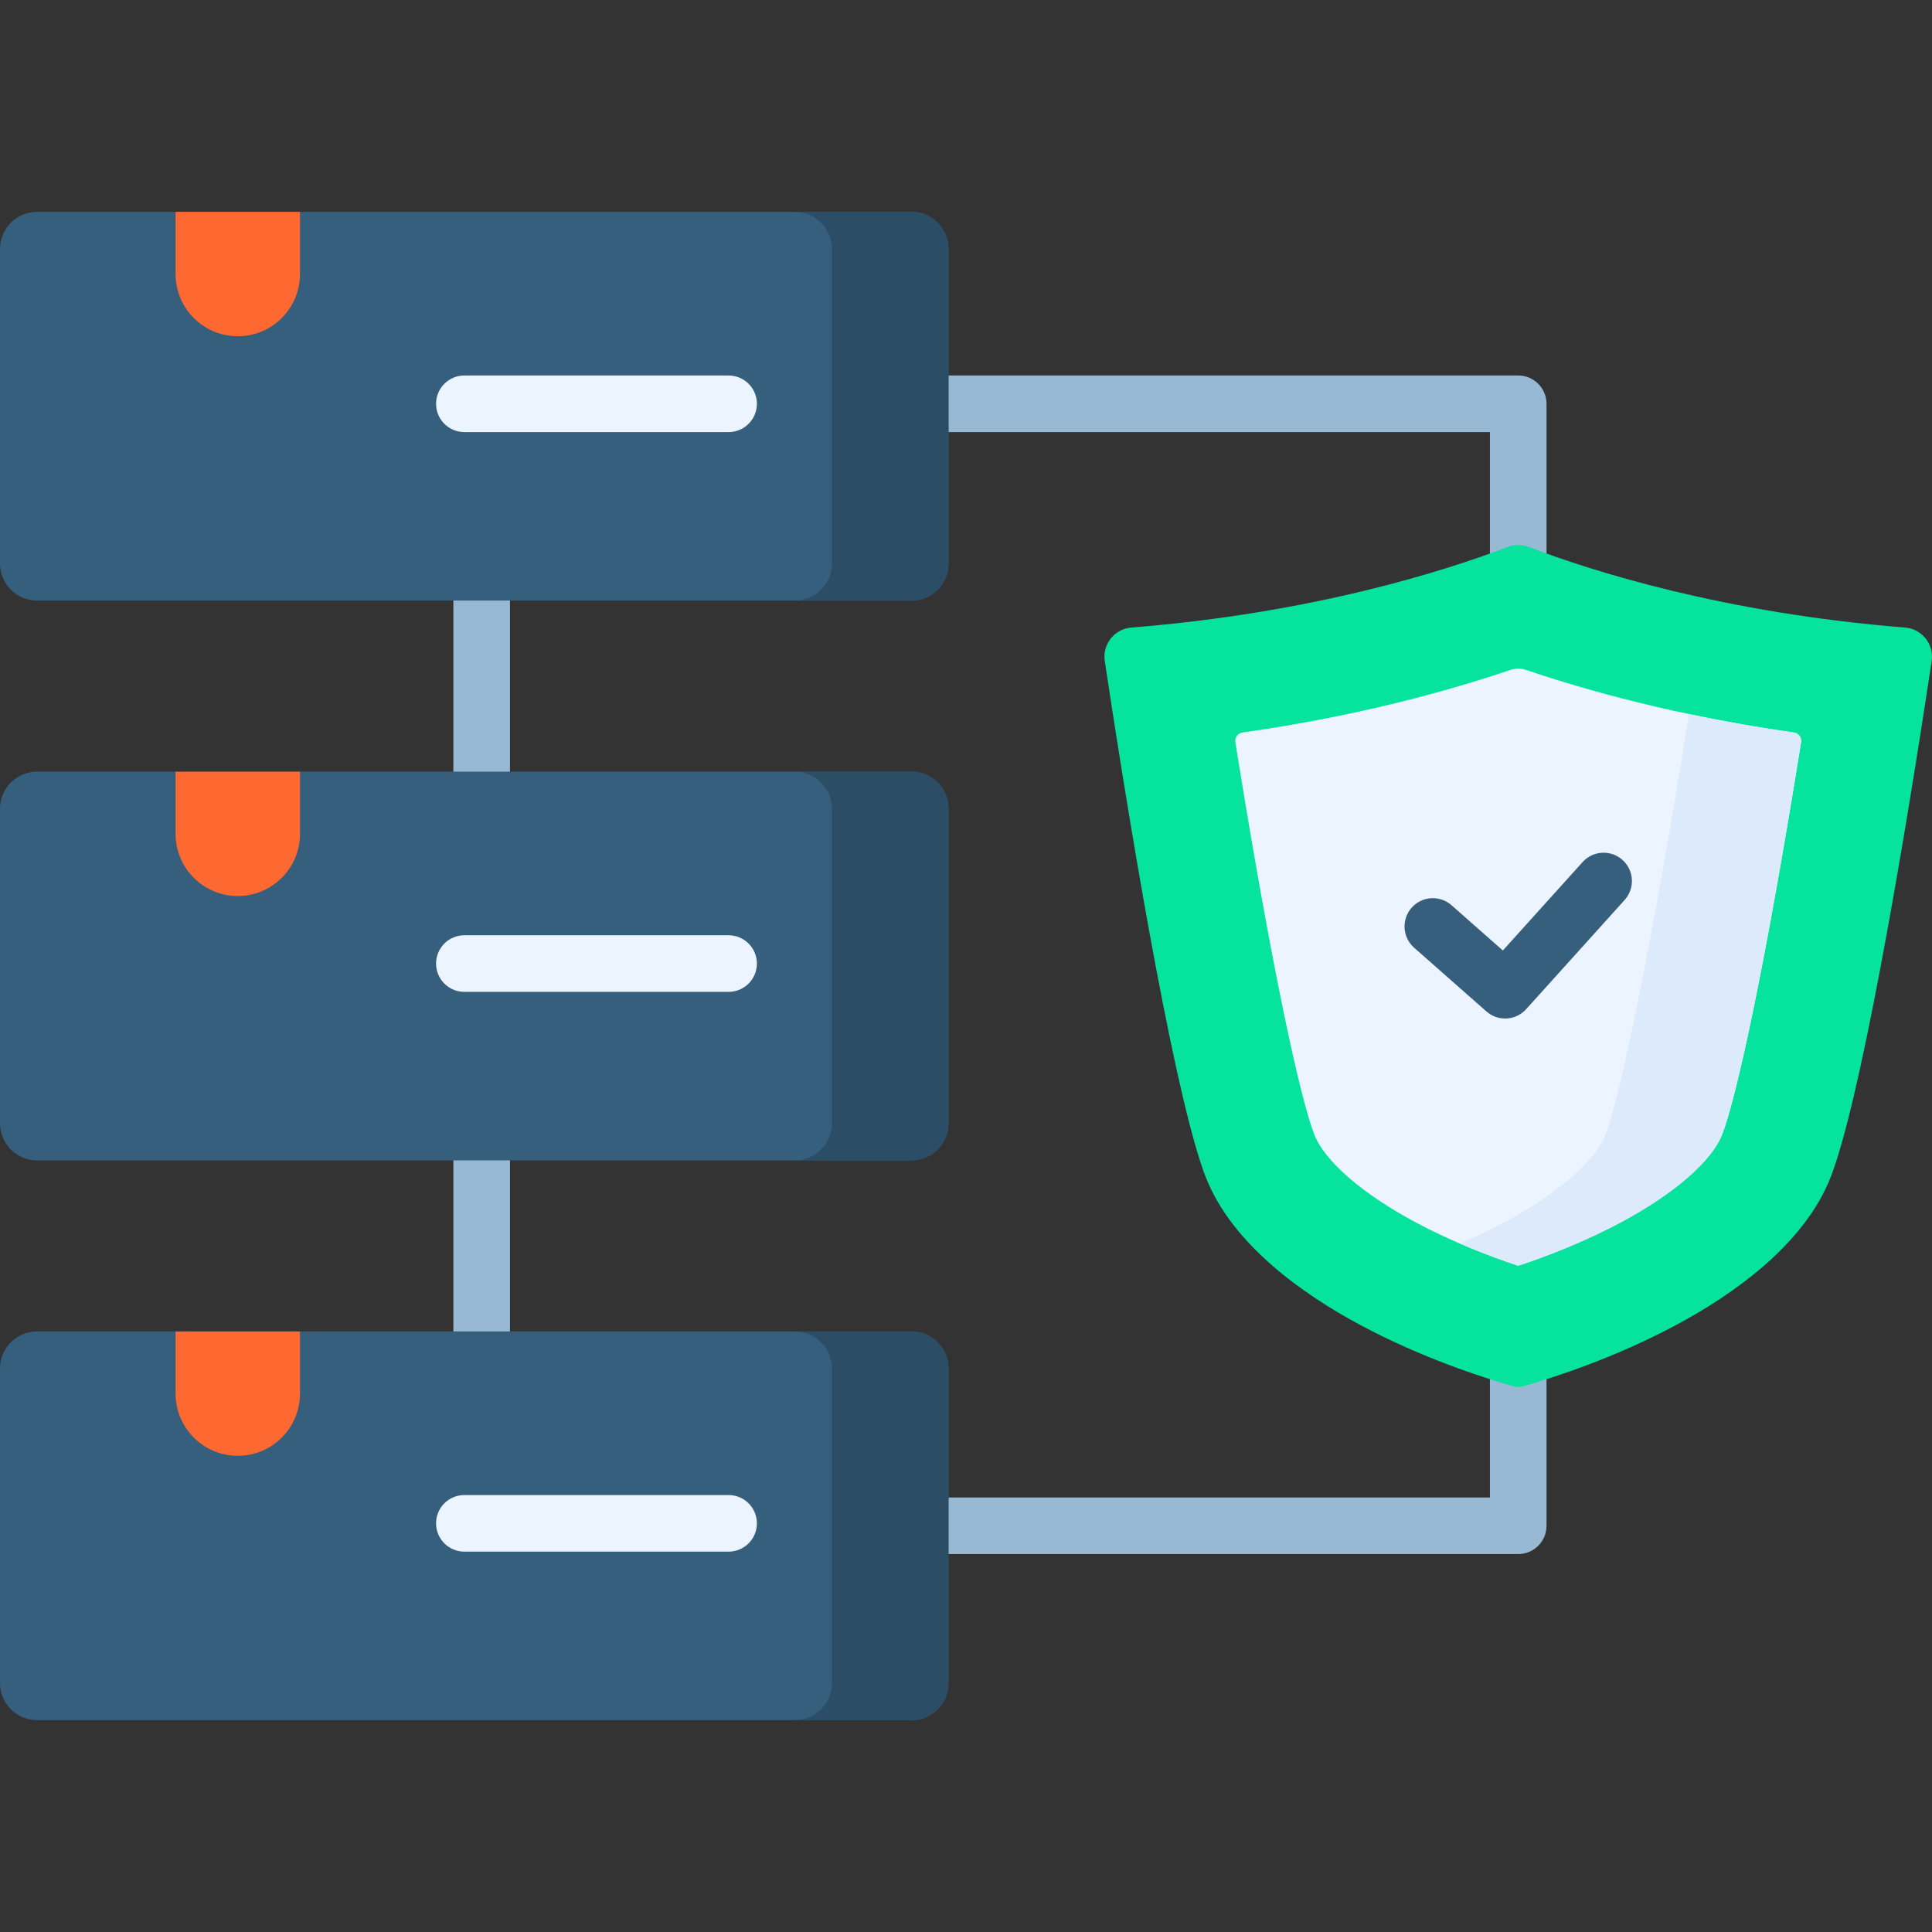
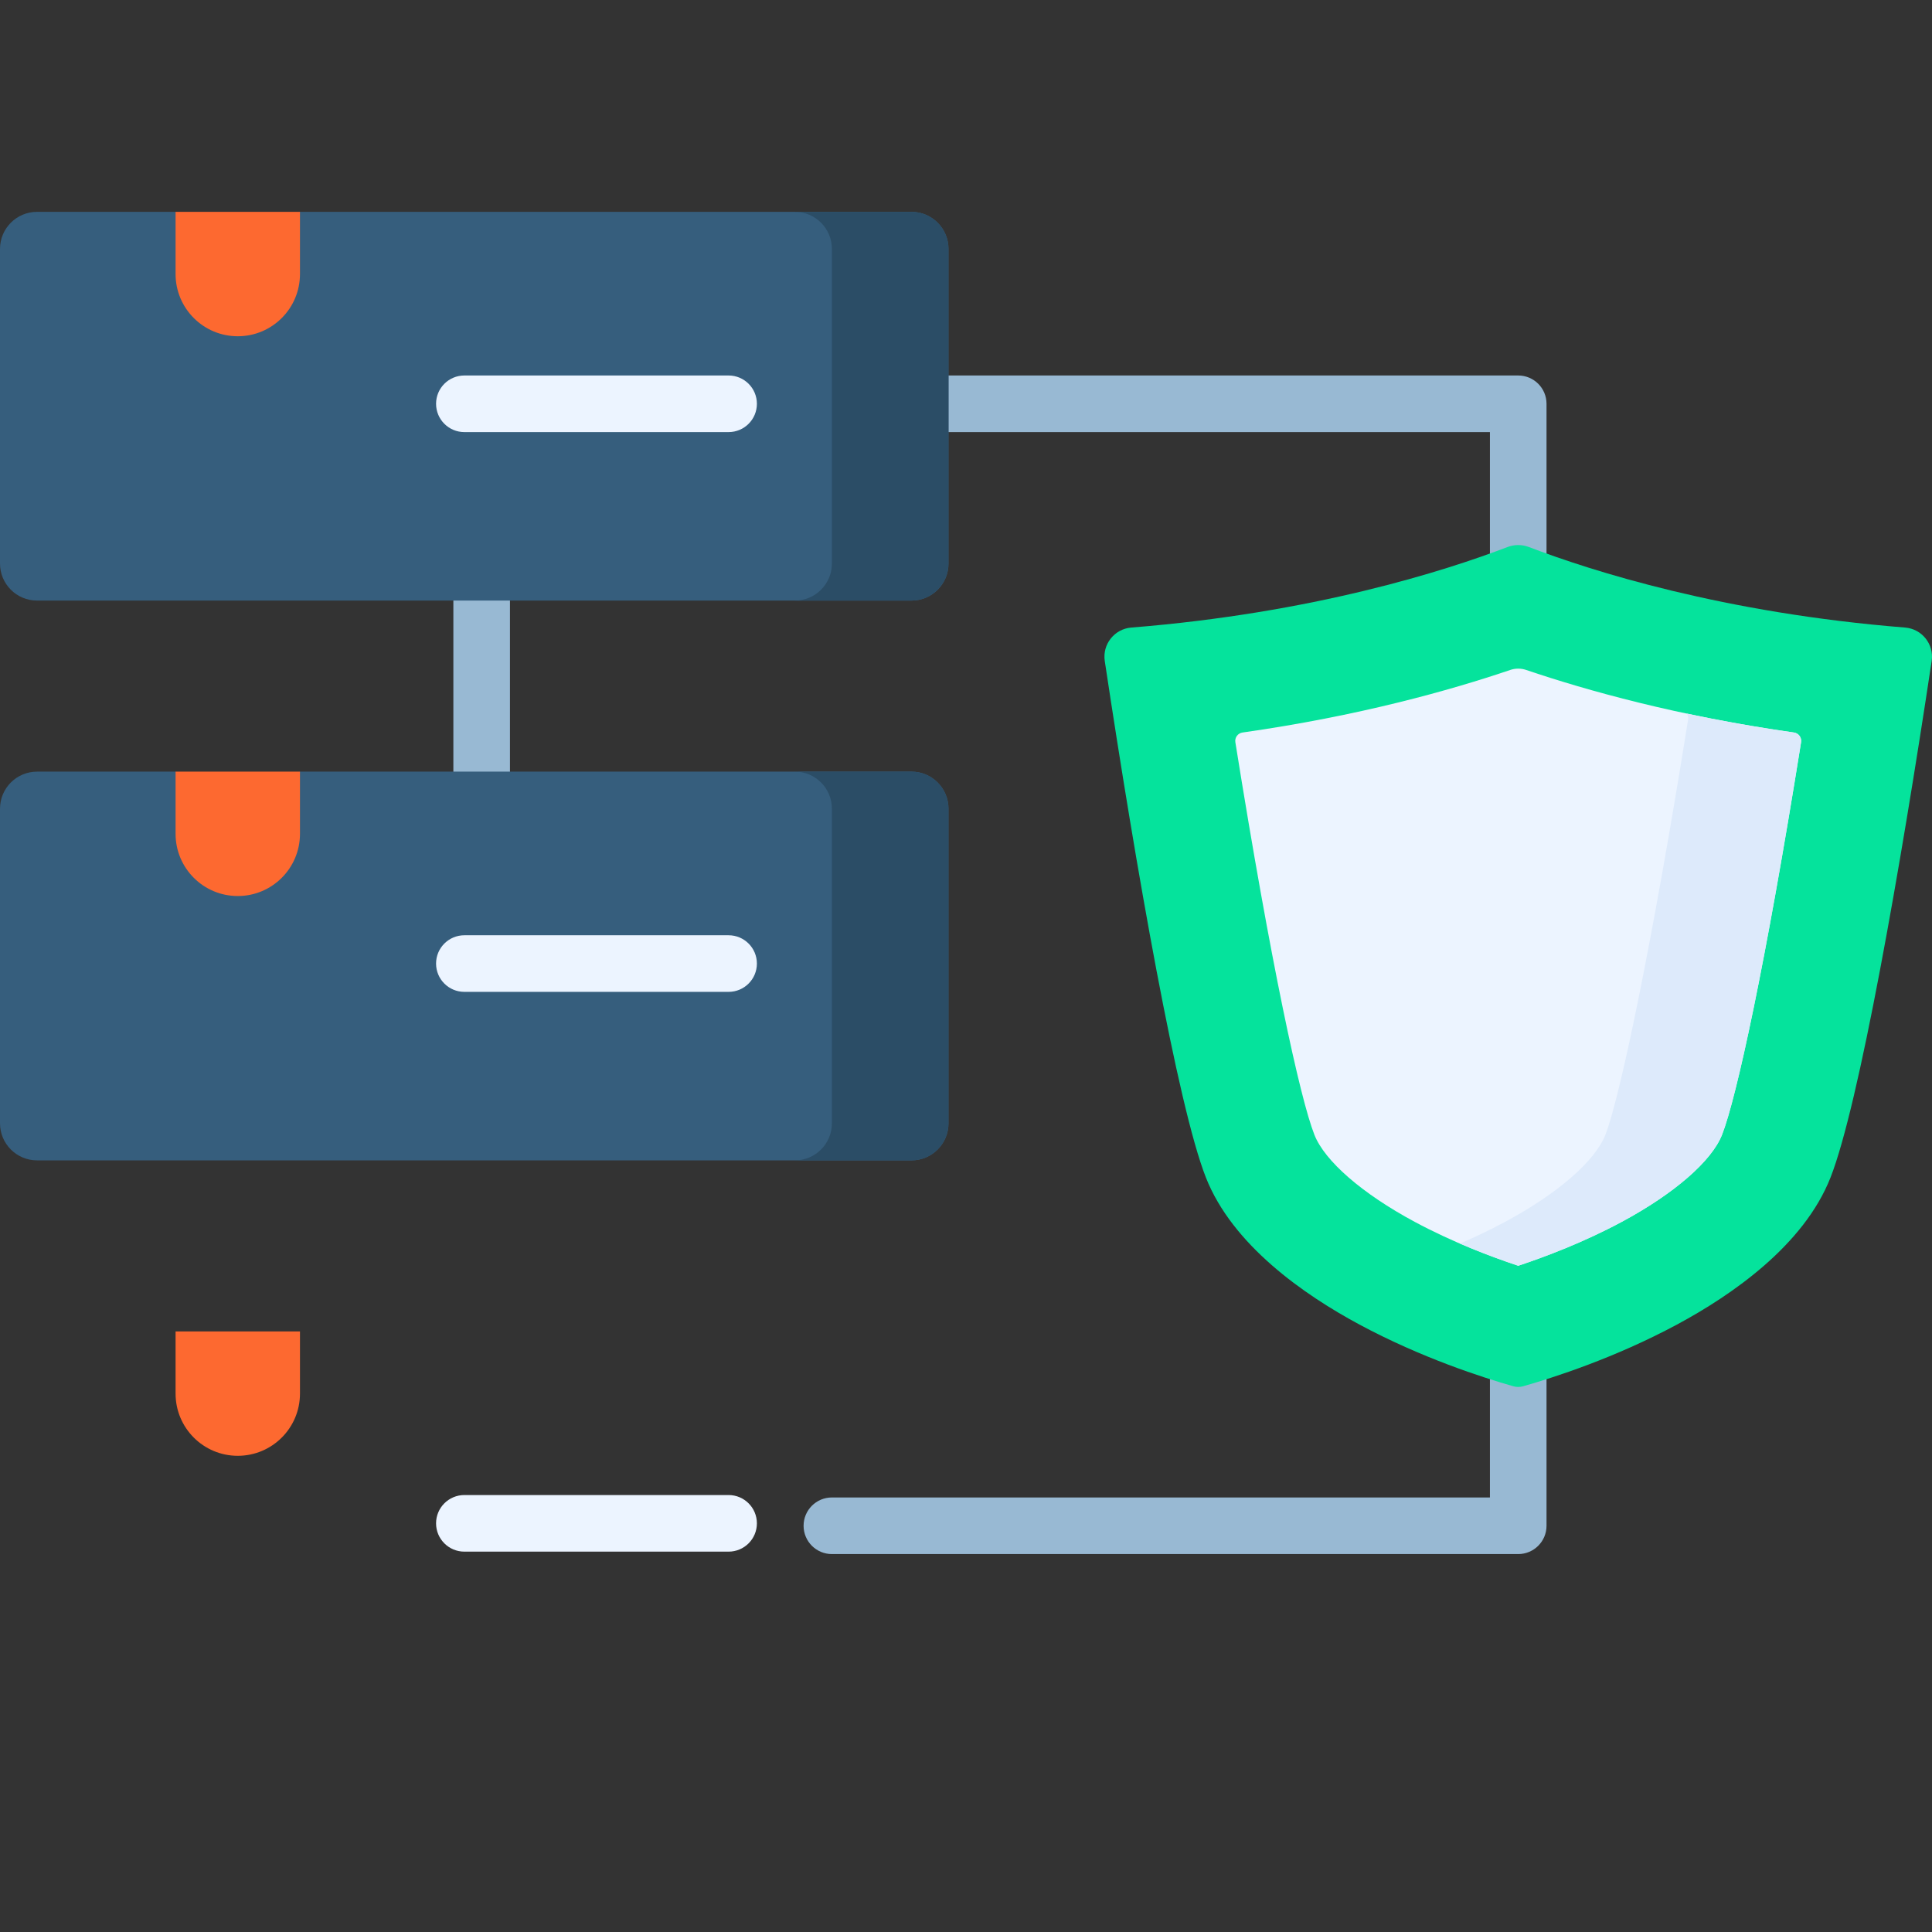
<svg xmlns="http://www.w3.org/2000/svg" id="Layer_1" viewBox="0 0 512 512">
  <rect x="0" y="0" width="512" height="512" fill="#333333" stroke="none" />
  <g>
    <g fill="#98b9d3">
      <path d="m127.646 136.944c-4.142 0-7.5 3.357-7.5 7.5v73.163c0 4.143 3.358 7.5 7.5 7.5s7.5-3.357 7.5-7.5v-73.163c0-4.142-3.358-7.5-7.5-7.5z" />
-       <path d="m127.646 280.436c-4.142 0-7.5 3.357-7.5 7.5v84.165c0 4.143 3.358 7.5 7.5 7.5s7.5-3.357 7.5-7.5v-84.165c0-4.143-3.358-7.5-7.5-7.5z" />
    </g>
    <g fill="#98b9d3">
      <path d="m402.344 99.509h-181.885c-4.142 0-7.5 3.357-7.5 7.5s3.358 7.5 7.5 7.5h174.385v47.745c0 4.143 3.358 7.5 7.5 7.5s7.5-3.357 7.5-7.5v-55.245c0-4.143-3.358-7.5-7.5-7.5z" />
      <path d="m402.344 331.944c-4.142 0-7.5 3.357-7.5 7.5v57.401h-174.385c-4.142 0-7.5 3.357-7.5 7.5s3.358 7.5 7.5 7.5h181.885c4.142 0 7.5-3.357 7.5-7.5v-64.901c0-4.142-3.358-7.5-7.5-7.5z" />
    </g>
    <path d="m403.638 367.375c-.846.24-1.741.24-2.587 0-8.05-2.286-24.34-7.517-40.782-16.354-14.685-7.893-33.669-21.069-40.713-39.013-7.486-19.077-18.496-81.756-26.782-136.841-.667-4.435 2.571-8.502 7.042-8.86 48.195-3.851 83.099-15.001 99.685-21.338 1.83-.699 3.854-.699 5.684 0 16.585 6.338 51.489 17.488 99.684 21.338 4.471.357 7.709 4.425 7.042 8.86-8.287 55.082-19.3 117.763-26.787 136.842-7.041 17.944-26.023 31.119-40.708 39.012-16.439 8.838-32.729 14.068-40.778 16.354z" fill="#05e39c" />
    <g>
      <path d="m402.345 335.437c-7.145-2.369-17.374-6.226-27.444-11.638-13.9-7.471-23.835-16.1-26.576-23.083-3.831-9.763-11.549-45.238-20.942-104.029-.197-1.23.661-2.386 1.894-2.561 30.717-4.364 54.935-11.148 70.945-16.578 1.379-.468 2.864-.468 4.243 0 16.011 5.431 40.227 12.214 70.944 16.577 1.233.175 2.091 1.331 1.894 2.561-9.396 58.793-17.115 94.268-20.947 104.034-2.739 6.981-12.672 15.609-26.57 23.078-10.072 5.415-20.3 9.271-27.441 11.639z" fill="#ecf4ff" />
    </g>
    <g>
      <g>
        <path d="m475.409 194.125c-10.225-1.452-19.711-3.176-28.432-5.026.322.458.478 1.033.382 1.629-9.396 58.793-18.076 100.225-21.908 109.992-2.739 6.981-12.672 15.609-26.57 23.078-4.042 2.173-8.106 4.09-11.989 5.766 5.791 2.499 11.177 4.454 15.454 5.872 7.141-2.368 17.369-6.224 27.441-11.638 13.898-7.47 23.83-16.098 26.57-23.078 3.832-9.767 11.551-45.241 20.947-104.034.196-1.23-.661-2.386-1.895-2.561z" fill="#ddeafb" />
      </g>
    </g>
    <g>
-       <path d="m429.996 227.909c-3.077-2.774-7.818-2.53-10.592.548l-21.13 23.433-13.599-11.991c-3.108-2.739-7.848-2.442-10.585.666-2.739 3.106-2.441 7.846.666 10.586l19.162 16.896c1.425 1.256 3.194 1.874 4.958 1.874 2.051 0 4.092-.836 5.572-2.478l26.097-28.94c2.772-3.077 2.527-7.819-.549-10.594z" fill="#365e7d" />
-     </g>
+       </g>
    <g>
      <path d="m251.36 65.96v83.39c0 5.42-4.39 9.81-9.81 9.81h-231.73c-5.43 0-9.82-4.39-9.82-9.81v-83.39c0-5.42 4.39-9.82 9.82-9.82h36.71s14.46 16.04 32.97 0h162.05c5.42 0 9.81 4.4 9.81 9.82z" fill="#365e7d" />
    </g>
    <g>
      <path d="m241.548 56.145h-30.905c5.421 0 9.816 4.395 9.816 9.816v83.387c0 5.421-4.395 9.816-9.816 9.816h30.905c5.421 0 9.816-4.395 9.816-9.816v-83.387c0-5.422-4.395-9.816-9.816-9.816z" fill="#2b4d66" />
    </g>
    <path d="m63.013 89.111c-9.103 0-16.483-7.38-16.483-16.483v-16.483h32.966v16.483c0 9.103-7.38 16.483-16.483 16.483z" fill="#fd6930" />
    <g>
      <path d="m251.36 214.31v83.38c0 5.42-4.39 9.82-9.81 9.82h-231.73c-5.43 0-9.82-4.4-9.82-9.82v-83.38c0-5.42 4.39-9.82 9.82-9.82h36.71s16.91 13.27 32.97 0h162.05c5.42 0 9.81 4.4 9.81 9.82z" fill="#365e7d" />
    </g>
    <g>
      <path d="m241.548 204.491h-30.905c5.421 0 9.816 4.395 9.816 9.816v83.387c0 5.421-4.395 9.816-9.816 9.816h30.905c5.421 0 9.816-4.395 9.816-9.816v-83.387c0-5.421-4.395-9.816-9.816-9.816z" fill="#2b4d66" />
    </g>
    <path d="m63.013 237.457c-9.103 0-16.483-7.38-16.483-16.483v-16.483h32.966v16.483c0 9.103-7.38 16.483-16.483 16.483z" fill="#fd6930" />
    <g>
-       <path d="m251.36 362.65v83.39c0 5.42-4.39 9.82-9.81 9.82h-231.73c-5.43 0-9.82-4.4-9.82-9.82v-83.39c0-5.42 4.39-9.81 9.82-9.81h36.71s16.02 13.61 32.97 0h162.05c5.42 0 9.81 4.39 9.81 9.81z" fill="#365e7d" />
-     </g>
+       </g>
    <g>
-       <path d="m241.548 352.837h-30.905c5.421 0 9.816 4.395 9.816 9.816v83.387c0 5.421-4.395 9.816-9.816 9.816h30.905c5.421 0 9.816-4.395 9.816-9.816v-83.387c0-5.421-4.395-9.816-9.816-9.816z" fill="#2b4d66" />
-     </g>
+       </g>
    <path d="m63.013 385.803c-9.103 0-16.483-7.38-16.483-16.483v-16.483h32.966v16.483c0 9.103-7.38 16.483-16.483 16.483z" fill="#fd6930" />
    <g>
      <g>
        <path d="m123.062 114.509h70.023c4.142 0 7.5-3.357 7.5-7.5s-3.358-7.5-7.5-7.5h-70.023c-4.142 0-7.5 3.357-7.5 7.5s3.357 7.5 7.5 7.5z" fill="#ecf4ff" />
      </g>
      <g>
        <path d="m193.085 247.854h-70.023c-4.142 0-7.5 3.357-7.5 7.5s3.358 7.5 7.5 7.5h70.023c4.142 0 7.5-3.357 7.5-7.5s-3.358-7.5-7.5-7.5z" fill="#ecf4ff" />
      </g>
      <g>
        <path d="m193.085 396.201h-70.023c-4.142 0-7.5 3.357-7.5 7.5s3.358 7.5 7.5 7.5h70.023c4.142 0 7.5-3.357 7.5-7.5s-3.358-7.5-7.5-7.5z" fill="#ecf4ff" />
      </g>
    </g>
  </g>
  <g />
  <g />
  <g />
  <g />
  <g />
  <g />
  <g />
  <g />
  <g />
  <g />
  <g />
  <g />
  <g />
  <g />
  <g />
</svg>